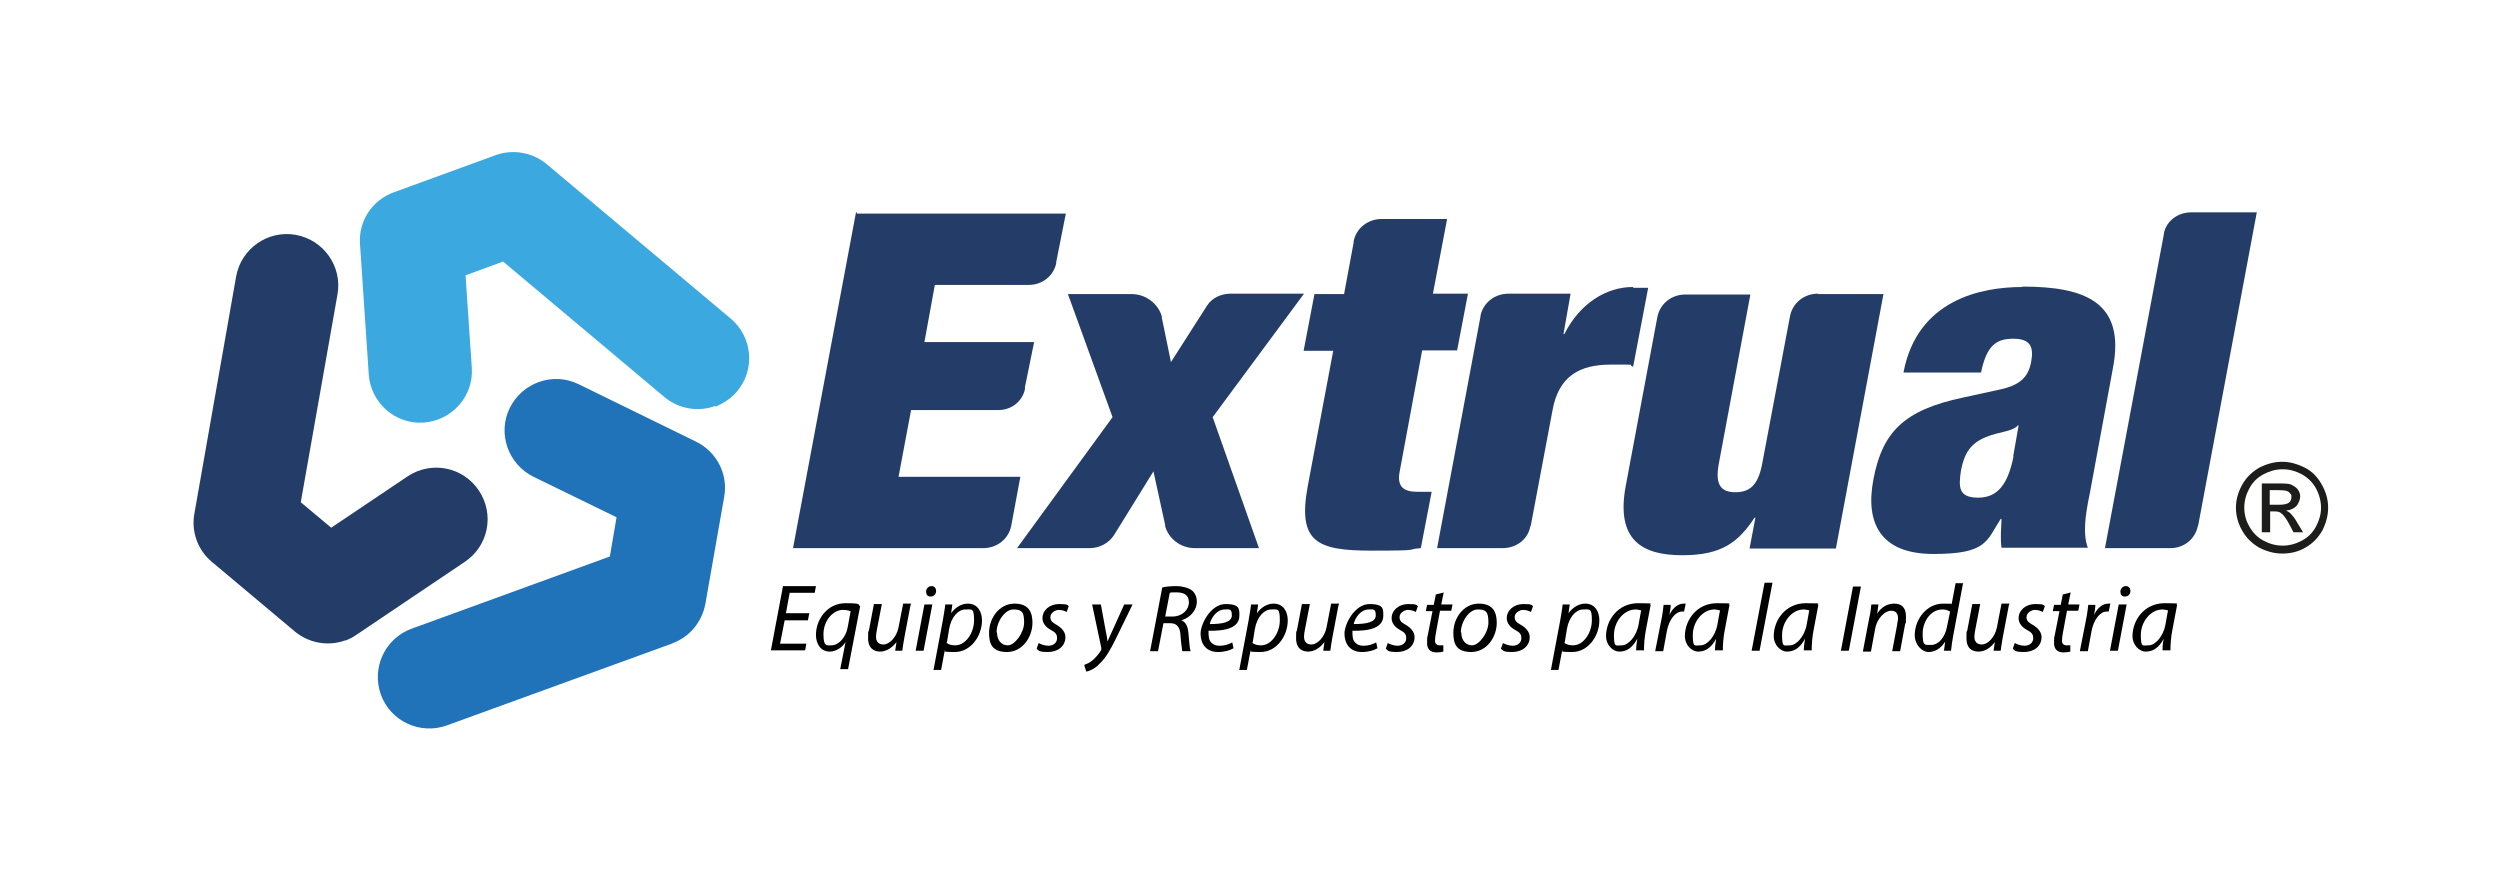
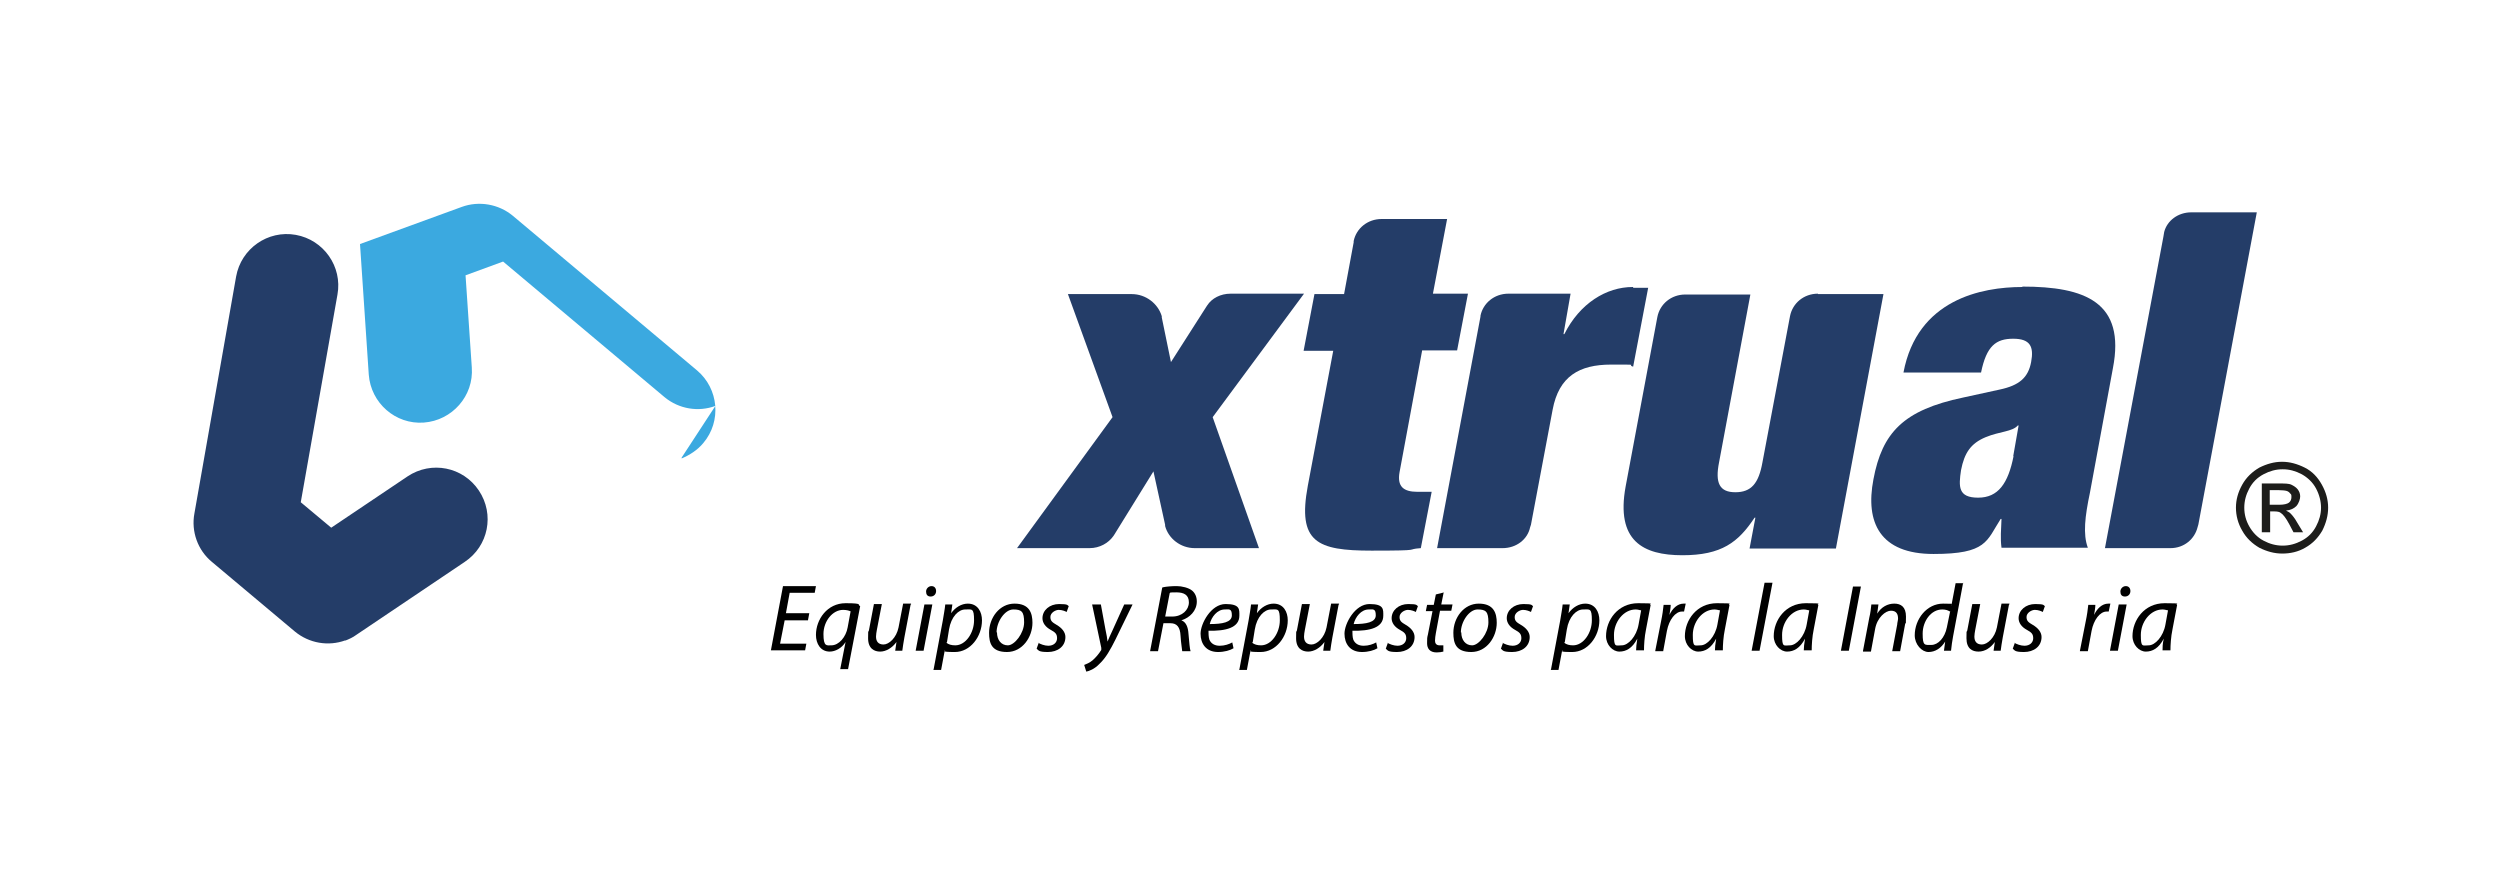
<svg xmlns="http://www.w3.org/2000/svg" id="Capa_1" version="1.1" viewBox="0 0 599.3 210.9">
  <defs>
    <style>
      .st0 {
        fill: #1d1d1b;
      }

      .st1 {
        fill: #3ba9e0;
      }

      .st2 {
        fill: #fff;
      }

      .st3 {
        fill: #243d68;
      }

      .st4 {
        fill: #2072b9;
      }
    </style>
  </defs>
  <g id="Capa_11" data-name="Capa_1">
    <g id="Capa_1-2">
      <rect class="st2" width="599.3" height="210.9" />
    </g>
    <g>
      <path class="st3" d="M484.8,68.8c-9.8,0-25.2,3-28.5,20.5h18.6c1.3-6.4,3.6-8.1,7.7-8.1s5,1.9,4.3,5.6-2.8,5.6-7.6,6.6l-8.7,1.9c-14.3,3-19.4,8.4-21.5,19.6-2,10.4,1.6,17.9,14.4,17.9s12.7-3.1,16.1-8.4h.2c-.1,2.5-.3,4.7,0,6.9h20.7c-1.2-3.2-.7-7.5.5-13.2l5.5-29.8c3.1-15.9-6.7-19.6-21.7-19.6h0ZM482.7,109.3c-1.3,6.6-3.7,10-8.5,10s-4.7-2.6-4.1-6.6c.8-4.1,2.3-6.4,5.9-7.9,3.4-1.4,6.4-1.3,7.7-2.8h.2l-1.3,7.4h0Z" />
-       <path class="st3" d="M205.2,50.9l-15.1,80.5h45.6c3.4,0,6.1-2.3,6.7-5.3h0l2.2-11.8h-29.2l3-16h20.9c3.3,0,5.8-2.2,6.4-5v-.5l2.2-10.8h-26.3l2.5-13.7h22.5c3.4,0,6-2.3,6.6-5.2v-.3l2.3-11.6h-50.1v-.3h-.2,0Z" />
      <path class="st3" d="M312.5,70.4h-17.5c-2.4,0-4.5,1.1-5.6,2.8l-.2.3-8.5,13.3-2.2-10.7v-.3c-.9-3-3.8-5.3-7.2-5.3h-15.3l10.7,29.5-22.9,31.4h17.4c2.4,0,4.5-1.2,5.7-2.9l.2-.3,9.4-15.2,2.8,12.8v.3c.8,3,3.7,5.3,7.1,5.3h15.4l-11.1-31.4,21.9-29.6h0Z" />
      <path class="st3" d="M340.9,84h8.4l2.6-13.6h-8.4l3.4-17.9h-15.7c-3.4,0-6.1,2.3-6.7,5.3v.3l-2.3,12.4h-7.1l-2.6,13.6h7.1l-6.1,32.4c-2.5,13.5,2.2,15.5,15.3,15.5s7.7-.3,11.8-.6l2.6-13.5h-3.4c-3.4,0-4.9-1.3-4.3-4.7l5.4-29.1h0Z" />
      <path class="st3" d="M391.4,68.8c-6.3,0-12.7,3.9-16.4,11.3h-.2l1.7-9.7h-14.9c-3.4,0-6.1,2.3-6.7,5.3v.2l-10.4,55.5h15.7c3.3,0,6-2.1,6.6-5l.2-.6,5.2-27.6c1.5-8,6.4-10.8,14-10.8s3.5,0,5.3.5l3.6-18.9h-3.6v-.2h-.1Z" />
      <path class="st3" d="M435.8,70.4c-3.4,0-6.1,2.3-6.7,5.4h0l-6.6,35c-.9,5.1-2.7,7.2-6.5,7.2s-4.9-2.2-3.9-7.2l7.5-40.2h-15.6c-3.4,0-6.1,2.3-6.7,5.4h0l-7.6,40.6c-2.4,13.1,4.2,16.5,13.6,16.5s13.4-3.1,17.3-9h.2l-1.4,7.4h20.7l11.4-61h-15.7,0Z" />
      <path class="st3" d="M525.3,50.9c-3.2,0-5.8,2-6.5,4.7l-.2,1.2-14,74.6h15.7c3.3,0,5.8-2.2,6.5-5l.2-.7,14-74.8s-15.7,0-15.7,0Z" />
    </g>
    <g>
      <path class="st3" d="M82.8,153.5c-4.1,1.5-8.7.7-12.1-2.1l-19.9-16.7c-3.4-2.8-5-7.3-4.2-11.6l10-56.8c1.2-6.7,7.6-11.2,14.3-10s11.2,7.6,10,14.3l-8.8,49.8,7.3,6.1,18.3-12.3c5.7-3.8,13.3-2.3,17.1,3.4,3.8,5.7,2.3,13.3-3.4,17.1l-26,17.5c-.8.6-1.7,1-2.7,1.4h.1Z" />
-       <path class="st4" d="M161.3,154.2h0l-54.2,19.7c-6.4,2.3-13.5-1-15.8-7.4s1-13.5,7.4-15.8h0l47.5-17.3,1.6-9.4-19.9-9.7c-6.1-3-8.7-10.4-5.7-16.5s10.4-8.7,16.5-5.7l28.2,13.8c4.9,2.4,7.7,7.8,6.7,13.2l-4.5,25.6c-.8,4.4-3.8,8-7.9,9.5h0Z" />
-       <path class="st1" d="M171.5,97.3c-4,1.5-8.7.8-12.2-2.1l-38.7-32.5-9,3.3,1.5,22.1c.5,6.8-4.7,12.7-11.5,13.2s-12.7-4.7-13.2-11.5l-2.1-31.3c-.4-5.5,2.9-10.5,8.1-12.4l24.4-8.9h0c4.1-1.5,8.8-.7,12.2,2.1l44.2,37.1c5.2,4.4,5.9,12.2,1.5,17.4-1.4,1.7-3.3,2.9-5.2,3.7v-.2h0Z" />
+       <path class="st1" d="M171.5,97.3c-4,1.5-8.7.8-12.2-2.1l-38.7-32.5-9,3.3,1.5,22.1c.5,6.8-4.7,12.7-11.5,13.2s-12.7-4.7-13.2-11.5l-2.1-31.3l24.4-8.9h0c4.1-1.5,8.8-.7,12.2,2.1l44.2,37.1c5.2,4.4,5.9,12.2,1.5,17.4-1.4,1.7-3.3,2.9-5.2,3.7v-.2h0Z" />
    </g>
    <path class="st0" d="M547.1,110.7c1.8,0,3.6.5,5.4,1.4,1.8.9,3.1,2.3,4.1,4.1s1.5,3.6,1.5,5.5-.5,3.7-1.4,5.5c-1,1.7-2.3,3.1-4.1,4.1-1.7,1-3.6,1.4-5.5,1.4s-3.7-.5-5.5-1.4c-1.7-1-3.1-2.3-4.1-4.1-1-1.7-1.5-3.6-1.5-5.5s.5-3.7,1.5-5.5,2.4-3.1,4.1-4.1c1.8-.9,3.6-1.4,5.4-1.4h0ZM547.1,112.5c-1.5,0-3,.4-4.5,1.2s-2.6,1.9-3.4,3.4c-.8,1.5-1.2,3-1.2,4.6s.4,3.1,1.2,4.5,1.9,2.6,3.4,3.4c1.5.8,3,1.2,4.6,1.2s3.1-.4,4.6-1.2,2.6-1.9,3.4-3.4c.8-1.5,1.2-3,1.2-4.5s-.4-3.1-1.2-4.6-2-2.6-3.4-3.4c-1.5-.8-3-1.2-4.5-1.2h-.2,0ZM542.2,127.7v-11.8h4.1c1.4,0,2.4,0,3,.3s1.1.6,1.5,1.1.6,1.1.6,1.7-.3,1.6-.9,2.3c-.6.6-1.4,1-2.5,1.1.4.2.8.4,1,.6.5.5,1.1,1.2,1.7,2.3l1.4,2.3h-2.3l-1-1.9c-.8-1.5-1.5-2.4-2-2.7-.3-.3-.9-.4-1.5-.4h-1.1v5h-2ZM544.1,121h2.3c1.1,0,1.9-.2,2.3-.5.4-.3.6-.8.6-1.3s0-.7-.3-.9c-.2-.3-.5-.5-.8-.6s-1-.2-1.9-.2h-2.2v3.6h0Z" />
    <g>
      <path d="M193.7,148.7h-5.6l-1.1,5.6h6.3l-.3,1.6h-8.2l2.9-15.4h7.9l-.3,1.6h-6l-.9,4.9h5.6l-.3,1.6h0Z" />
      <path d="M201.4,160.5l1.3-6.6h0c-.9,1.5-2.5,2.3-3.8,2.3-2.2,0-3.3-1.9-3.3-4,0-3.7,2.7-7.6,7.1-7.6s2.7.4,3.5.7l-2.9,15.1h-1.9ZM204,146.6c-.4-.2-1-.4-1.9-.4-2.5,0-4.7,2.7-4.7,5.8s.8,2.7,1.9,2.7c1.8,0,3.5-2,3.9-4.3l.7-3.8h.1Z" />
      <path d="M218.3,144.9l-1.5,7.9c-.2,1.2-.4,2.3-.5,3.2h-1.7l.3-2.1h0c-1,1.4-2.5,2.3-3.9,2.3s-2.9-.7-2.9-3.2,0-1.1.2-1.9l1.2-6.3h1.9l-1.2,6.2c-.1.6-.2,1.1-.2,1.6,0,1.1.5,1.9,1.8,1.9s3.1-1.6,3.6-4.1l1.1-5.7h1.9v.2Z" />
      <path d="M219.5,156l2.1-11.1h1.9l-2.1,11.1h-1.9ZM222,141.8c0-.7.6-1.3,1.3-1.3s1.1.5,1.1,1.2-.5,1.3-1.3,1.3-1.1-.5-1.1-1.2Z" />
      <path d="M223.8,160.5l2.2-11.7c.2-1.3.5-2.8.6-3.9h1.7l-.3,2.1h0c1-1.4,2.5-2.3,4-2.3,2.4,0,3.4,2,3.4,4,0,3.9-2.8,7.6-6.5,7.6s-2-.3-2.4-.5h0l-.9,4.8h-1.9,0ZM226.9,154.1c.5.4,1.2.6,2.1.6,2.5,0,4.5-3,4.5-6s-.5-2.6-2.1-2.6-3.4,1.7-3.9,4.8l-.5,3.1h-.1Z" />
      <path d="M247.5,149.3c0,3.4-2.4,7-6.1,7s-4.3-2.1-4.3-4.6c0-3.6,2.5-7,6.1-7s4.3,2.3,4.3,4.6ZM239,151.6c0,1.8,1,3.1,2.6,3.1s3.9-2.9,3.9-5.5-.6-3.1-2.6-3.1-4,2.9-4,5.5h.1Z" />
      <path d="M248.9,154.1c.5.3,1.5.7,2.4.7,1.3,0,2.1-.8,2.1-1.8s-.4-1.4-1.5-2c-1.3-.7-2-1.7-2-2.8,0-1.9,1.7-3.4,4-3.4s1.9.3,2.3.5l-.5,1.4c-.4-.2-1.1-.5-1.9-.5s-2,.7-2,1.7.5,1.3,1.5,1.9c1.2.7,2.1,1.7,2.1,2.9,0,2.3-1.9,3.6-4.2,3.6s-2.2-.4-2.7-.8l.5-1.4h-.1Z" />
      <path d="M263.9,144.9l1.1,6c.3,1.3.4,2.1.5,2.9h0c.3-.7.6-1.5,1.2-2.7l2.8-6.2h2l-4.1,8.4c-1.2,2.4-2.3,4.4-3.8,5.8-1.2,1.3-2.6,1.8-3.2,1.9l-.5-1.6c.5-.2,1.3-.5,2-1.1s1.5-1.5,2.1-2.5v-.5l-2.2-10.4h2.1Z" />
      <path d="M278.7,140.8c.9-.2,2.2-.3,3.4-.3s2.9.4,3.7,1.1c.7.6,1.1,1.5,1.1,2.6,0,2.2-1.7,3.9-3.7,4.5h0c1.1.4,1.6,1.6,1.7,3.2.2,2.2.3,3.6.5,4.2h-2c0-.3-.3-1.9-.4-3.7-.1-2.1-.9-3-2.4-3h-1.7l-1.3,6.7h-1.9l2.9-15.2h0ZM279.3,147.8h1.7c2.4,0,4-1.6,4-3.4s-1.2-2.4-3-2.4-1.3,0-1.6.2l-1.1,5.7h0Z" />
      <path d="M295.7,155.4c-.8.5-2.2.9-3.7.9-2.9,0-4.2-2-4.2-4.4s2.5-7.1,6-7.1,3.3,1.3,3.3,2.8c0,2.9-3.3,3.7-7.4,3.6,0,.5,0,1.5.2,2.1.4,1,1.3,1.5,2.5,1.5s2.3-.4,3-.8l.3,1.4h0ZM293.6,146.1c-1.8,0-3.2,1.8-3.6,3.5,3,0,5.3-.4,5.3-2.1s-.7-1.4-1.7-1.4h0Z" />
      <path d="M297.1,160.5l2.2-11.7c.2-1.3.5-2.8.6-3.9h1.7l-.3,2.1h0c1-1.4,2.5-2.3,4-2.3,2.4,0,3.4,2,3.4,4,0,3.9-2.8,7.6-6.5,7.6s-2-.3-2.4-.5h0l-.9,4.8h-1.9,0ZM300.2,154.1c.5.4,1.2.6,2.1.6,2.5,0,4.5-3,4.5-6s-.5-2.6-2.1-2.6-3.4,1.7-3.9,4.8l-.5,3.1h-.1Z" />
      <path d="M320.9,144.9l-1.5,7.9c-.2,1.2-.4,2.3-.5,3.2h-1.7l.3-2.1h0c-1,1.4-2.5,2.3-3.9,2.3s-2.9-.7-2.9-3.2,0-1.1.2-1.9l1.2-6.3h1.9l-1.2,6.2c-.1.6-.2,1.1-.2,1.6,0,1.1.5,1.9,1.8,1.9s3.1-1.6,3.6-4.1l1.1-5.7h1.9v.2Z" />
      <path d="M330.2,155.4c-.8.5-2.2.9-3.7.9-2.9,0-4.2-2-4.2-4.4s2.5-7.1,6-7.1,3.3,1.3,3.3,2.8c0,2.9-3.3,3.7-7.4,3.6,0,.5,0,1.5.2,2.1.4,1,1.3,1.5,2.5,1.5s2.3-.4,3-.8l.3,1.4h0ZM328.1,146.1c-1.8,0-3.2,1.8-3.6,3.5,3,0,5.3-.4,5.3-2.1s-.7-1.4-1.7-1.4h0Z" />
      <path d="M332.6,154.1c.5.3,1.5.7,2.4.7,1.3,0,2.1-.8,2.1-1.8s-.4-1.4-1.5-2c-1.3-.7-2-1.7-2-2.8,0-1.9,1.7-3.4,4-3.4s1.9.3,2.3.5l-.5,1.4c-.4-.2-1.1-.5-1.9-.5s-2,.7-2,1.7.5,1.3,1.5,1.9c1.2.7,2.1,1.7,2.1,2.9,0,2.3-1.9,3.6-4.2,3.6s-2.2-.4-2.7-.8l.5-1.4h0Z" />
      <path d="M346.1,141.9l-.6,3h2.7l-.3,1.5h-2.7l-1,5.4c-.1.6-.2,1.2-.2,1.8s.3,1.1,1.1,1.1h.9v1.5c-.4.1-1,.2-1.6.2-1.7,0-2.3-1-2.3-2.2s0-1.3.2-2.1l1.1-5.6h-1.6l.3-1.5h1.6l.5-2.5,2-.5h-.1Z" />
      <path d="M358.8,149.3c0,3.4-2.4,7-6.1,7s-4.3-2.1-4.3-4.6c0-3.6,2.5-7,6.1-7s4.3,2.3,4.3,4.6ZM350.3,151.6c0,1.8,1,3.1,2.6,3.1s3.9-2.9,3.9-5.5-.6-3.1-2.6-3.1-4,2.9-4,5.5h.1Z" />
      <path d="M360.2,154.1c.5.3,1.5.7,2.4.7,1.3,0,2.1-.8,2.1-1.8s-.4-1.4-1.5-2c-1.3-.7-2-1.7-2-2.8,0-1.9,1.7-3.4,4-3.4s1.9.3,2.3.5l-.5,1.4c-.4-.2-1.1-.5-1.9-.5s-2,.7-2,1.7.5,1.3,1.5,1.9c1.2.7,2.1,1.7,2.1,2.9,0,2.3-1.9,3.6-4.2,3.6s-2.2-.4-2.7-.8l.5-1.4h0Z" />
      <path d="M371.8,160.5l2.2-11.7c.2-1.3.5-2.8.6-3.9h1.7l-.3,2.1h0c1-1.4,2.5-2.3,4-2.3,2.4,0,3.4,2,3.4,4,0,3.9-2.8,7.6-6.5,7.6s-2-.3-2.4-.5h0l-.9,4.8h-1.9,0ZM375,154.1c.5.4,1.2.6,2.1.6,2.5,0,4.5-3,4.5-6s-.5-2.6-2.1-2.6-3.4,1.7-3.9,4.8l-.5,3.1h-.1Z" />
      <path d="M392.2,156c0-.7.1-1.7.3-2.9h0c-1.2,2.3-2.7,3.1-4.3,3.1s-3.2-1.6-3.2-3.7c0-3.8,2.8-7.9,7.7-7.9s2.2.2,3,.4l-1.1,5.8c-.4,1.9-.5,3.9-.5,5.1h-1.9ZM393.4,146.3c-.3,0-.7-.2-1.3-.2-2.9,0-5.2,3-5.2,6.1s.4,2.5,1.9,2.5,3.5-2.1,4-5l.6-3.3h0Z" />
      <path d="M396.8,156l1.4-7.1c.3-1.4.5-2.9.6-3.9h1.7c0,.8-.2,1.6-.3,2.4h0c.7-1.5,1.9-2.7,3.4-2.7s.4,0,.5,0l-.4,1.9h-.5c-1.6,0-3.1,2-3.6,4.6l-.9,4.9h-1.9Z" />
      <path d="M411.1,156c0-.7.1-1.7.3-2.9h0c-1.2,2.3-2.7,3.1-4.3,3.1s-3.2-1.6-3.2-3.7c0-3.8,2.8-7.9,7.7-7.9s2.2.2,3,.4l-1.1,5.8c-.4,1.9-.5,3.9-.5,5.1h-1.9ZM412.3,146.3c-.3,0-.7-.2-1.3-.2-2.9,0-5.2,3-5.2,6.1s.4,2.5,1.9,2.5,3.5-2.1,4-5l.6-3.3h0Z" />
      <path d="M419.9,156l3.1-16.3h1.9l-3.1,16.3h-1.9Z" />
      <path d="M432.4,156c0-.7.1-1.7.3-2.9h0c-1.2,2.3-2.7,3.1-4.3,3.1s-3.2-1.6-3.2-3.7c0-3.8,2.8-7.9,7.7-7.9s2.2.2,3,.4l-1.1,5.8c-.4,1.9-.5,3.9-.5,5.1h-1.9ZM433.7,146.3c-.3,0-.7-.2-1.3-.2-2.9,0-5.2,3-5.2,6.1s.4,2.5,1.9,2.5,3.5-2.1,4-5l.6-3.3h0Z" />
      <path d="M446.1,140.6l-2.9,15.4h-1.9l2.9-15.4h1.9Z" />
      <path d="M446.6,156l1.5-7.9c.3-1.2.4-2.3.5-3.2h1.7l-.3,2.2h0c1-1.6,2.5-2.4,4.1-2.4s2.8.8,2.8,3.1,0,1.2-.2,1.8l-1.2,6.5h-1.9l1.2-6.4c0-.4.2-1,.2-1.4,0-1.1-.4-1.9-1.7-1.9s-3.3,1.6-3.8,4.4l-1,5.4h-1.9v-.2Z" />
      <path d="M470.6,139.7l-2.4,12.8c-.2,1.1-.4,2.4-.5,3.5h-1.7l.3-2.2h0c-1,1.6-2.4,2.5-4,2.5s-3.3-1.8-3.3-4c0-3.9,2.9-7.6,6.8-7.6s1.5.2,2,.4l1-5.3h1.9,0ZM467.4,146.6c-.4-.3-1-.5-1.8-.5-2.7,0-4.7,2.8-4.7,5.8s.5,2.7,2.1,2.7,3.2-1.7,3.7-4.2l.8-3.9h-.1Z" />
      <path d="M481.6,144.9l-1.5,7.9c-.2,1.2-.4,2.3-.5,3.2h-1.7l.3-2.1h0c-1,1.4-2.4,2.3-3.9,2.3s-2.9-.7-2.9-3.2,0-1.1.2-1.9l1.2-6.3h1.9l-1.2,6.2c-.1.6-.2,1.1-.2,1.6,0,1.1.5,1.9,1.8,1.9s3.1-1.6,3.6-4.1l1.1-5.7h1.9v.2Z" />
      <path d="M482.9,154.1c.5.3,1.5.7,2.4.7,1.3,0,2.1-.8,2.1-1.8s-.4-1.4-1.5-2c-1.3-.7-2-1.7-2-2.8,0-1.9,1.7-3.4,4-3.4s1.9.3,2.3.5l-.5,1.4c-.4-.2-1.1-.5-1.9-.5s-2,.7-2,1.7.5,1.3,1.5,1.9c1.2.7,2.1,1.7,2.1,2.9,0,2.3-1.9,3.6-4.2,3.6s-2.2-.4-2.7-.8l.5-1.4h0Z" />
-       <path d="M496.4,141.9l-.6,3h2.7l-.3,1.5h-2.7l-1,5.4c-.1.6-.2,1.2-.2,1.8s.3,1.1,1.1,1.1h.9v1.5c-.4.1-1,.2-1.6.2-1.7,0-2.3-1-2.3-2.2s0-1.3.2-2.1l1.1-5.6h-1.6l.3-1.5h1.6l.5-2.5,2-.5h-.1Z" />
      <path d="M498.6,156l1.4-7.1c.3-1.4.5-2.9.6-3.9h1.7c0,.8-.2,1.6-.3,2.4h0c.7-1.5,1.9-2.7,3.4-2.7s.4,0,.5,0l-.4,1.9h-.5c-1.6,0-3.1,2-3.6,4.6l-.9,4.9h-1.9Z" />
      <path d="M505.8,156l2.1-11.1h1.9l-2.1,11.1h-1.9ZM508.3,141.8c0-.7.6-1.3,1.3-1.3s1.1.5,1.1,1.2-.5,1.3-1.3,1.3-1.1-.5-1.1-1.2Z" />
      <path d="M518.4,156c0-.7,0-1.7.3-2.9h0c-1.2,2.3-2.7,3.1-4.3,3.1s-3.2-1.6-3.2-3.7c0-3.8,2.8-7.9,7.7-7.9s2.2.2,3,.4l-1.1,5.8c-.4,1.9-.5,3.9-.5,5.1h-1.9ZM519.7,146.3c-.3,0-.7-.2-1.3-.2-2.9,0-5.2,3-5.2,6.1s.4,2.5,1.9,2.5,3.5-2.1,4-5l.6-3.3h0Z" />
    </g>
  </g>
</svg>